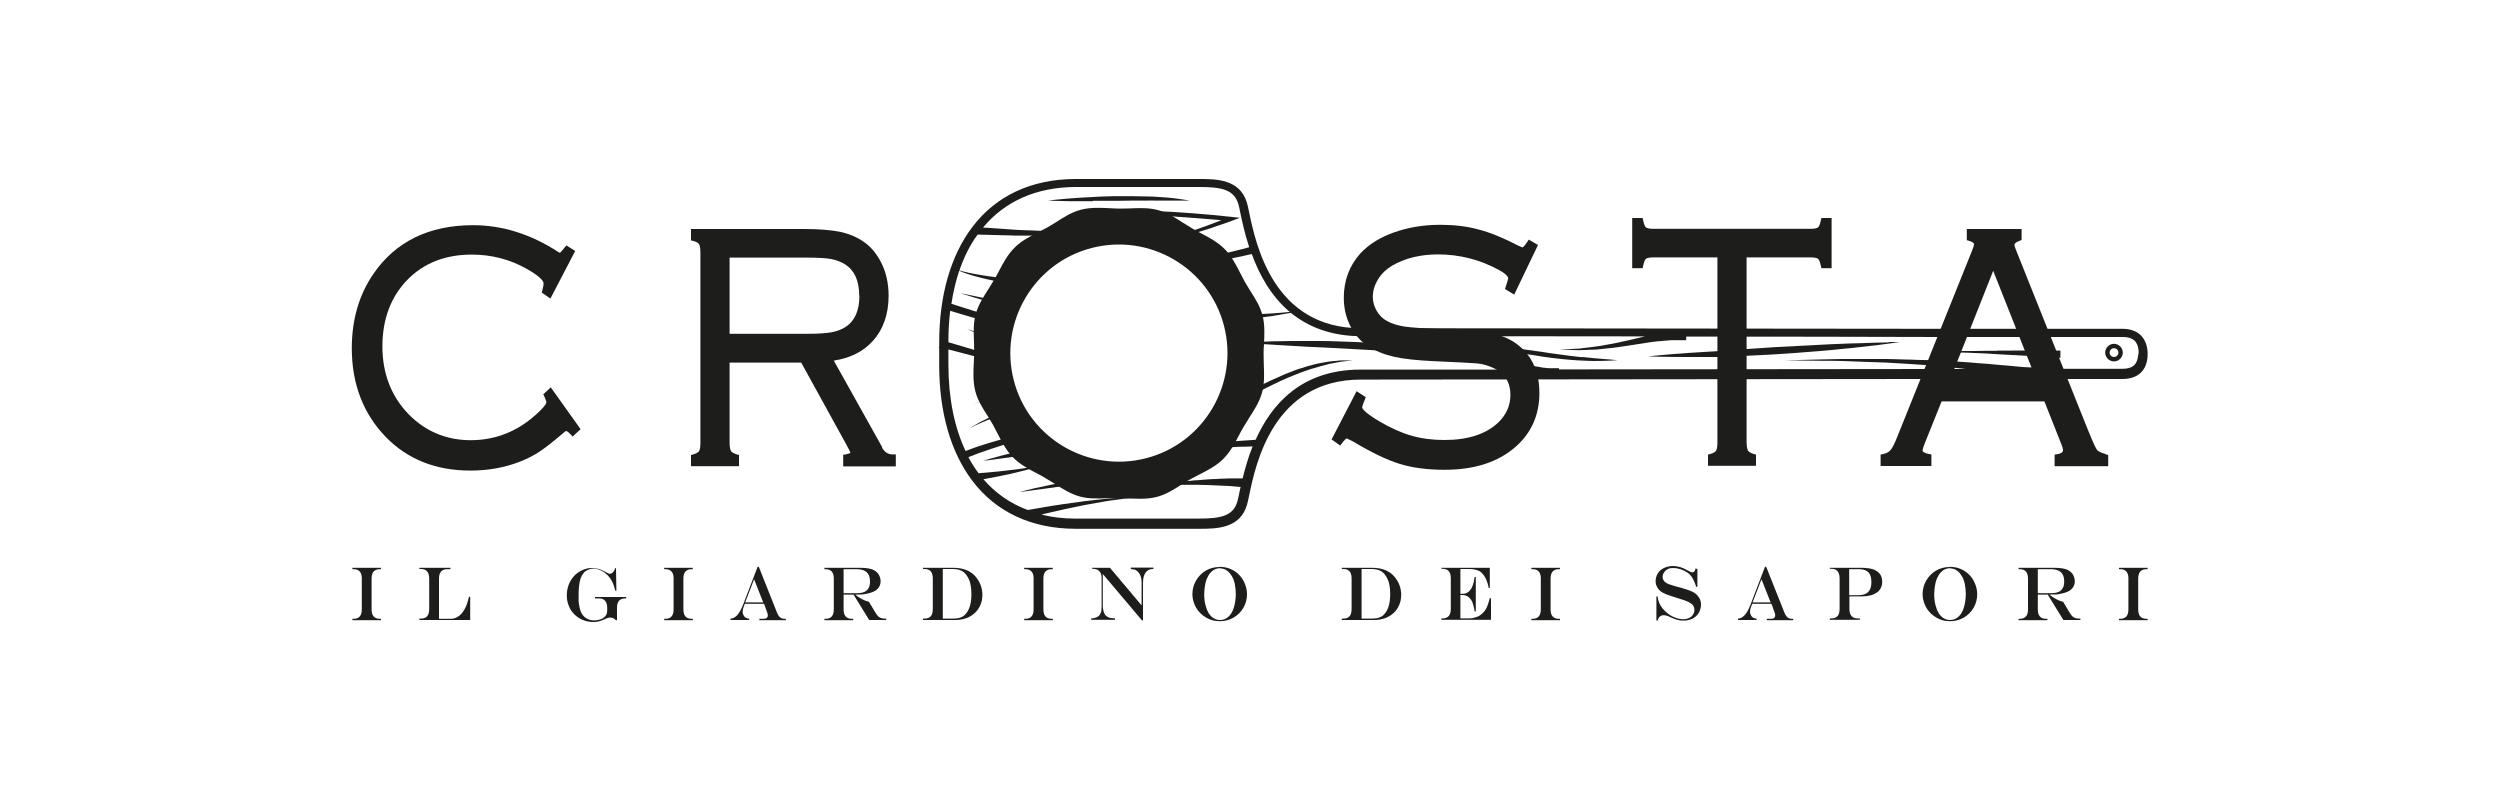
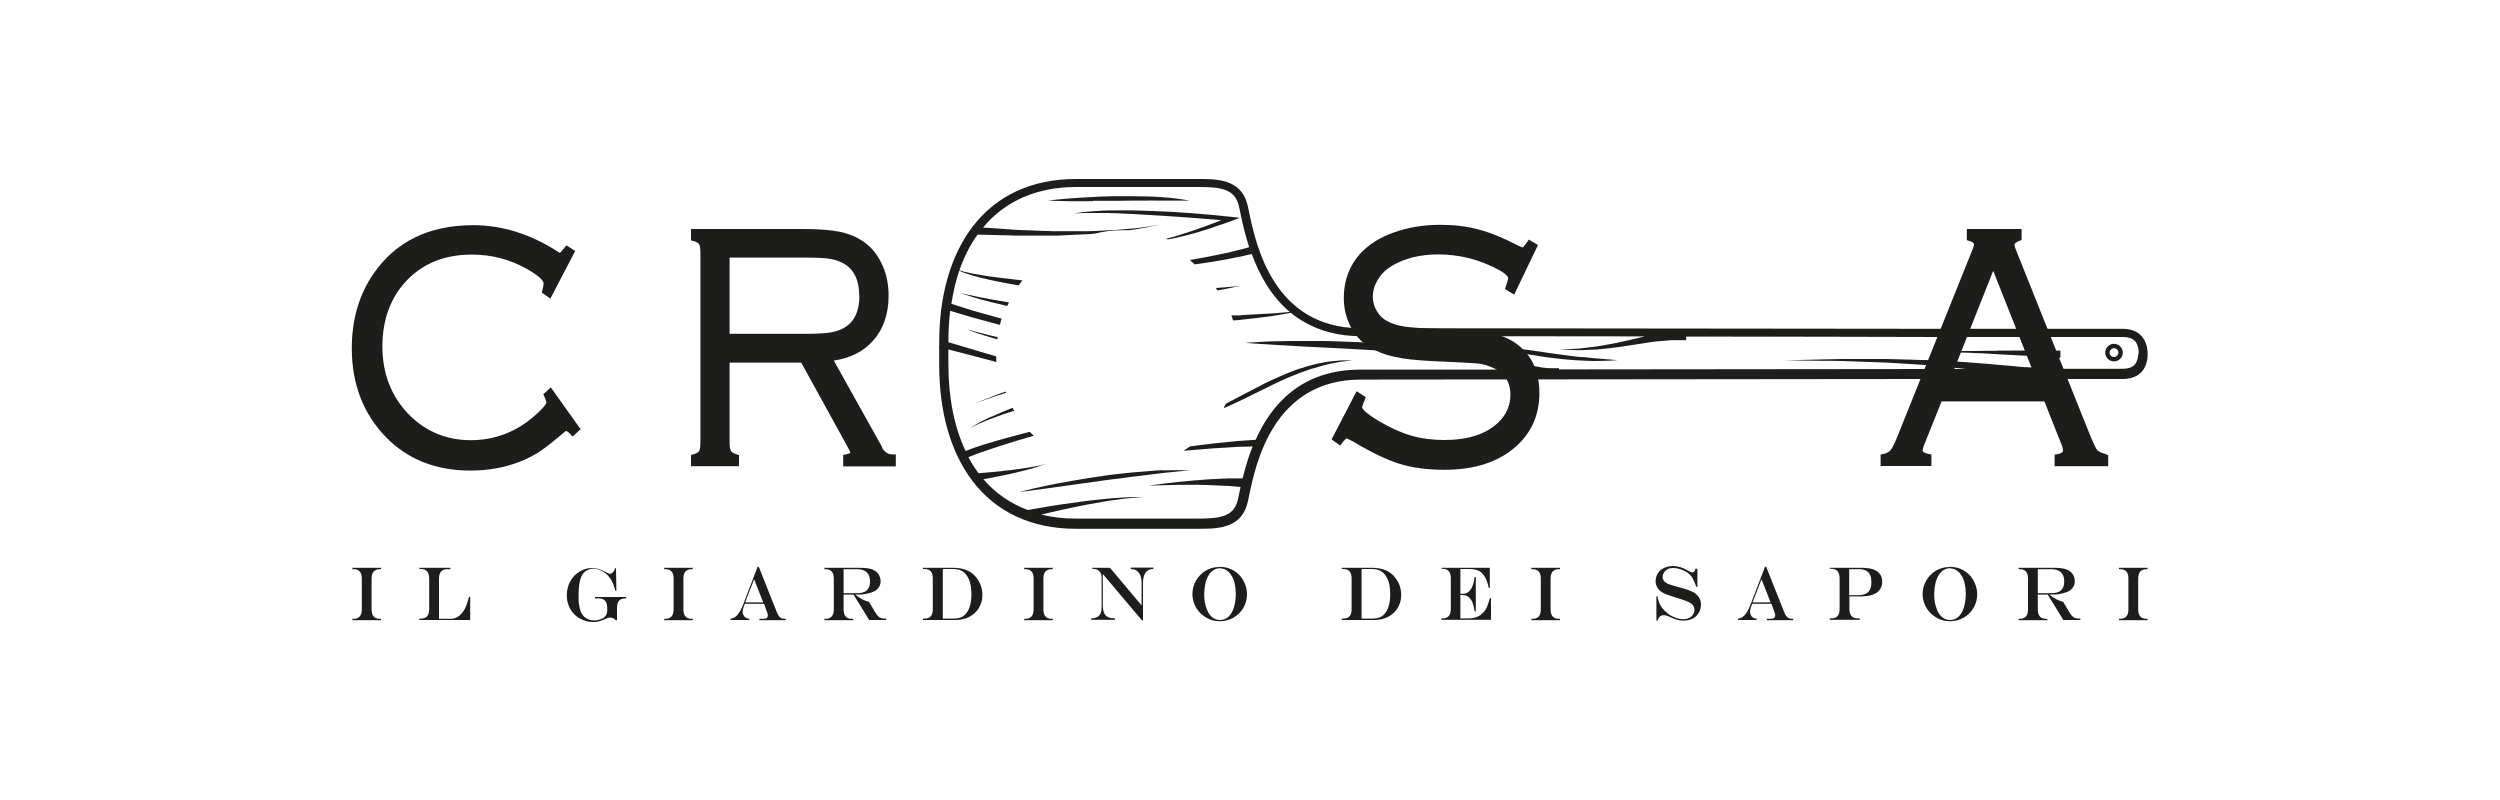
<svg xmlns="http://www.w3.org/2000/svg" id="_2" viewBox="0 0 125 40">
  <path d="M107.38,17.58c-.06-.73-.51-1.14-1.26-1.14-.26,0-5.68,0-9.49,0-9.34-.01-24.97-.03-28.59-.03-4.37,0-5.25-4.2-5.58-5.78-.04-.21-.08-.37-.11-.48-.35-1.2-1.54-1.2-2.41-1.2h-6.15c-2.2,0-3.99.83-5.18,2.41-1.08,1.43-1.65,3.42-1.65,5.77v.2l-.02.07h.02v.86c0,2.34.57,4.34,1.65,5.77,1.19,1.58,2.98,2.41,5.18,2.41h6.15c.87,0,2.06,0,2.41-1.2.03-.11.07-.28.11-.48.33-1.58,1.21-5.78,5.58-5.78,3.62,0,19.25-.02,28.59-.03,3.8,0,9.23,0,9.49,0,.76,0,1.21-.4,1.26-1.14v-.18s0-.02,0-.02ZM106.91,17.75c-.04.48-.28.69-.79.69-.15,0-1.99,0-4.26,0v-.06s-.2,0-.54-.02c-.17,0-.38-.03-.61-.05-.24-.02-.51-.05-.81-.07-.3-.03-.62-.06-.96-.08-.34-.03-.7-.06-1.07-.08-.37-.02-.76-.04-1.15-.06-.2-.01-.39-.02-.59-.02-.2,0-.4-.01-.6-.02-.4,0-.8-.03-1.19-.03-.39,0-.78,0-1.15,0-.37,0-.73,0-1.08,0-.34,0-.67.02-.96.02-1.19.03-1.99.05-1.99.05,0,0,.8,0,1.99.02.3,0,.62,0,.96.01.34.01.7.03,1.07.04.37.01.76.03,1.15.04.39.02.79.05,1.18.07.2.01.4.03.59.04.2.01.39.03.59.05.39.04.77.07,1.14.11.15.01.29.03.44.05-.56,0-1.11,0-1.63,0-5.32,0-12.67.02-18.69.02v-.06s-.05,0-.13,0c-.04,0-.1,0-.16,0h-.1s-.06,0-.1,0c-.07,0-.15-.01-.22-.02-.08,0-.17-.02-.26-.04-.18-.03-.38-.06-.57-.1-.2-.04-.39-.07-.57-.11-.09-.02-.18-.03-.27-.05-.08-.02-.17-.03-.24-.04-.07,0-.14-.02-.2-.03-.06,0-.11,0-.16,0-.09,0-.14,0-.14,0,0,0,.05,0,.13.02.04,0,.09.02.15.03.06.02.12.04.19.06.07.02.15.04.23.07.08.03.17.06.25.09.17.06.35.12.54.19-3.82,0-6.92,0-8.29,0-2.99,0-4.47,1.77-5.25,3.51-.22.01-.52.04-.89.06-.38.04-.81.08-1.28.13-.23.03-.48.06-.72.09-.13.02-.26.03-.39.05-.11.08-.22.15-.33.22.25-.02.5-.04.74-.06.25-.02.49-.04.72-.06.47-.03.9-.05,1.28-.08.28,0,.53-.01.72-.02-.23.57-.38,1.13-.5,1.6-.13,0-.31,0-.53,0-.12,0-.24,0-.38.01-.13,0-.28.01-.42.02-.29,0-.6.04-.91.06-.16,0-.31.03-.46.04-.15.01-.3.03-.45.04-.29.03-.56.06-.79.09-.46.06-.77.11-.77.11,0,0,.31-.02.77-.03.23-.01.5-.01.79-.02.15,0,.3,0,.45,0,.15,0,.31,0,.46,0,.31.01.62.01.91.03.14,0,.28.02.42.02.13,0,.26.01.37.02.17.02.32.03.44.04-.02.09-.04.18-.06.27-.04.2-.07.35-.1.45-.21.73-.82.86-1.96.86h-6.15c-.6,0-1.17-.07-1.69-.2.06-.02.13-.03.2-.05.27-.06.58-.13.92-.21.34-.08.7-.14,1.06-.22.36-.07.73-.13,1.07-.19.17-.03.34-.05.49-.07.16-.02.31-.04.44-.06.14-.02.26-.02.38-.03.11,0,.21-.02.29-.02.16-.01.25-.02.25-.02,0,0-.09,0-.25,0-.08,0-.18,0-.29,0-.11,0-.24,0-.38.01-.14.01-.29.02-.45.03-.16.01-.33.02-.5.04-.34.04-.71.07-1.08.12-.37.05-.73.1-1.08.15-.34.05-.66.1-.94.15-.37.06-.66.11-.81.14-.87-.32-1.62-.84-2.22-1.54.05,0,.11-.02.17-.03.34-.06.79-.15,1.24-.25.22-.05.45-.11.66-.16.21-.05.4-.11.57-.16.08-.02.16-.05.22-.08.07-.02.12-.05.17-.06.09-.04.15-.05.15-.05,0,0-.06.01-.15.04-.05.01-.11.03-.17.05-.07.02-.14.04-.23.05-.17.03-.36.07-.58.1-.21.03-.44.07-.66.09-.45.06-.91.1-1.25.13-.15.01-.28.02-.38.03-.19-.25-.36-.52-.51-.8.07-.03.16-.07.28-.11.15-.06.33-.13.55-.2.21-.08.46-.15.72-.24.27-.08.55-.18.86-.27.27-.08.56-.17.86-.25-.07-.07-.14-.13-.2-.2-.25.06-.5.13-.73.19-.31.08-.6.17-.87.24-.27.08-.52.15-.73.22-.22.07-.41.13-.56.19-.13.05-.24.09-.32.12-.56-1.18-.86-2.64-.86-4.35v-.73l2.4.63h0c0-.09-.01-.18-.01-.28l-2.39-.71v-.04c0-.53.03-1.04.09-1.53l.63.19c.29.09.58.17.88.25.29.08.59.16.88.24l.1.02c.02-.11.05-.21.08-.31l-.11-.03c-.29-.08-.58-.16-.87-.24-.29-.08-.58-.16-.87-.26l-.66-.21c.09-.59.22-1.14.39-1.65,0,0,0,0,.01,0,.09.05.23.1.41.16.36.12.88.25,1.52.38.32.06.66.13,1.03.19,0,0,0,0,0,0,.06-.08.13-.17.19-.25-.05,0-.11-.01-.16-.02-.37-.04-.71-.08-1.03-.12-.64-.08-1.17-.17-1.53-.25-.18-.04-.33-.08-.42-.11,0,0,0,0-.01,0,.23-.67.53-1.27.91-1.79.25,0,.67.02,1.18.03.22,0,.45.01.7.02.25,0,.51,0,.79,0,.27,0,.55,0,.84,0,.14,0,.29,0,.43,0,.14,0,.29-.01.44-.02.29-.01.58-.03.87-.04.21,0,.41-.02.61-.04.44-.11.9-.17,1.38-.17.08,0,.17,0,.25,0,.03,0,.05,0,.08,0,.22-.02.41-.06.59-.09.17-.03.33-.05.45-.08.12-.03.22-.05.29-.06.07-.02.1-.03.1-.03,0,0-.04,0-.1.02-.07.01-.17.03-.29.05-.12.02-.28.04-.45.06-.18.02-.37.05-.59.06-.22.02-.45.04-.7.06-.25.01-.51.02-.78.04-.27.01-.55.03-.84.02-.29,0-.57,0-.86,0-.14,0-.29,0-.43,0-.14,0-.29,0-.43-.01-.28,0-.57-.02-.84-.03-.27-.01-.53-.01-.78-.03-.25-.02-.48-.03-.7-.05-.38-.03-.7-.05-.94-.06,1.09-1.32,2.68-2.03,4.66-2.03h6.15c1.13,0,1.74.13,1.96.86.03.1.06.25.1.45.09.43.22,1.03.44,1.7,0,0,0,0,0,0-.08.02-.18.05-.33.09-.14.03-.32.08-.52.13-.2.05-.43.1-.68.15-.25.05-.52.1-.81.16-.2.04-.42.07-.63.11.09.07.17.15.25.22.14-.02.28-.04.42-.06.29-.05.57-.08.82-.13.25-.04.48-.09.69-.13.21-.04.38-.08.53-.11.15-.03.27-.06.35-.08.02,0,.03,0,.04-.01.36,1,.94,2.09,1.9,2.9-.01,0-.03,0-.04,0-.23.02-.5.05-.82.07-.32.02-.68.04-1.07.06-.2.01-.4.02-.61.04-.12,0-.25,0-.38,0,.03.08.06.17.08.25.11,0,.21-.01.31-.02.21-.02.41-.05.61-.07.39-.05.75-.08,1.06-.13.31-.05.59-.1.81-.14.03,0,.07-.01.1-.02.85.69,1.99,1.17,3.53,1.17,2.03,0,7.83,0,14.18.01-.18.04-.36.08-.55.13-.19.05-.39.09-.58.13-.19.04-.39.09-.58.12-.19.03-.38.07-.57.1-.18.03-.36.05-.53.07-.17.02-.33.04-.48.06-.6.03-1,.05-1,.05,0,0,.4.01,1,.03.15,0,.31-.01.49-.02.17-.01.36,0,.54-.03.19-.02.38-.04.58-.06.2-.02.39-.05.59-.08.2-.03.4-.06.59-.09.19-.03.39-.06.57-.09.18-.03.36-.05.53-.07.17-.01.32-.03.47-.04.07,0,.14-.01.21-.02.07,0,.13,0,.19,0,.12,0,.23,0,.32,0,.17,0,.27,0,.27,0v-.18c4.35,0,8.8.01,12.34.02,3.8,0,9.23,0,9.49,0,.5,0,.75.21.79.69v.14Z" style="fill:#1d1d1b; stroke-width:0px;" />
  <path d="M50.44,15.12c-.34-.06-.65-.11-.93-.16-.31-.06-.59-.11-.81-.16-.22-.05-.4-.08-.52-.11-.12-.03-.18-.04-.18-.04,0,0,.06.02.18.06.12.04.29.09.51.16.22.07.49.14.8.22.26.06.56.14.87.21.03-.06.06-.12.09-.18" style="fill:#1d1d1b; stroke-width:0px;" />
  <path d="M49.56,20.83c-.19.09-.37.18-.55.27-.18.1-.36.21-.53.32.18-.1.36-.19.55-.27.19-.08.38-.16.57-.23.36-.14.73-.27,1.11-.38-.03-.05-.06-.1-.08-.15-.36.14-.71.29-1.06.45" style="fill:#1d1d1b; stroke-width:0px;" />
  <path d="M49.89,16.86c-.13-.03-.26-.06-.39-.09-.19-.05-.39-.1-.58-.15-.1-.02-.19-.05-.29-.08-.09-.03-.19-.05-.28-.1.04.03.09.05.13.07.05.02.09.04.14.06.09.04.19.07.28.1.19.06.38.13.57.18.13.04.27.08.4.12,0-.04,0-.08.02-.12" style="fill:#1d1d1b; stroke-width:0px;" />
  <path d="M49.2,20.01c.18-.06.36-.13.54-.19.19-.06.37-.12.56-.18,0-.02-.01-.04-.02-.06-.18.06-.37.13-.55.2-.18.07-.36.14-.53.21l-.26.11-.26.12.26-.11.27-.1Z" style="fill:#1d1d1b; stroke-width:0px;" />
  <path d="M61.86,14.33c.1-.02.15-.04.15-.04,0,0-.21.03-.59.06-.18.02-.39.03-.63.05.03.04.06.08.08.12.21-.03.4-.07.55-.1.18-.04.33-.07.43-.1" style="fill:#1d1d1b; stroke-width:0px;" />
-   <path d="M52.11,22.29c-.51.11-1,.22-1.41.33-.93.23-1.55.42-1.55.42,0,0,.16-.02.44-.05.28-.04.67-.09,1.15-.16.24-.04.49-.07.76-.12.27-.04.56-.09.85-.14.04,0,.08-.01.11-.02-.12-.08-.24-.16-.36-.25" style="fill:#1d1d1b; stroke-width:0px;" />
  <path d="M72.62,17.6c-.21-.04-.46-.08-.72-.12-.27-.04-.55-.09-.86-.12-.31-.03-.63-.07-.96-.1-.33-.03-.68-.07-1.03-.08-.35-.02-.71-.05-1.06-.07-.36-.01-.71-.03-1.07-.04-.35-.02-.7-.02-1.03-.02-.33,0-.66,0-.97,0-.31,0-.6,0-.87.01-.54,0-.98.03-1.29.05-.31.02-.49.03-.49.03,0,0,.18.02.49.04.31.02.76.05,1.29.08.27.02.56.03.86.05.31.02.63.04.96.05.67.03,1.38.07,2.09.11.36.02.71.04,1.06.06.18,0,.35.02.52.02.17,0,.34.02.51.03.33.02.66.04.96.05.3.02.59.04.86.06.27.02.51.03.73.05.22.02.41.04.56.06.31.03.49.04.49.04,0,0-.17-.04-.48-.11-.15-.03-.34-.07-.55-.12" style="fill:#1d1d1b; stroke-width:0px;" />
  <path d="M67.07,18.02c-.07,0-.14.01-.22.02-.16.02-.34.02-.54.06-.2.04-.41.07-.63.13-.11.03-.22.06-.34.09-.11.04-.23.08-.35.11-.06.02-.12.04-.18.06-.06.02-.12.05-.18.07-.12.05-.24.09-.36.14-.24.11-.48.21-.72.32-.24.11-.47.23-.7.35-.23.12-.45.24-.67.35-.22.12-.43.23-.63.33-.09.05-.18.09-.26.14-.04.07-.07.15-.11.22.15-.06.3-.12.45-.2.21-.09.42-.19.64-.3.44-.21.91-.46,1.38-.68.23-.12.47-.22.71-.33.24-.09.47-.2.7-.28.11-.04.23-.08.34-.12.11-.04.22-.07.33-.1.21-.07.42-.12.61-.17.09-.03.19-.05.27-.06.09-.02.17-.03.25-.05.08-.01.15-.03.22-.04.07,0,.13-.01.19-.02.23-.02.36-.04.36-.04,0,0-.13,0-.36,0-.06,0-.12,0-.19,0" style="fill:#1d1d1b; stroke-width:0px;" />
  <path d="M60.64,11.37c.31-.1.62-.21.93-.32l.42-.16-.45-.05c-.65-.07-1.3-.13-1.95-.18-.65-.05-1.3-.09-1.96-.11-.33-.01-.65-.02-.98-.03h-.49c-.16,0-.33,0-.49,0-.16,0-.33,0-.49.01l-.49.03-.49.04c-.16.02-.32.04-.49.07l.49-.02h.49s.49,0,.49,0c.16,0,.33,0,.49.01.16,0,.33.01.49.02l.49.02.98.06.98.06.98.07c.49.04.99.08,1.48.12-.46.18-.92.35-1.39.51-.31.1-.62.21-.93.3-.15.04-.3.08-.45.12.03.01.06.02.09.03.13-.02.26-.05.38-.07.32-.07.64-.15.95-.24.31-.09.63-.19.94-.29" style="fill:#1d1d1b; stroke-width:0px;" />
  <path d="M54.64,10.04c.42,0,.86,0,1.3,0,.22,0,.44-.01.66-.01.22,0,.43,0,.64,0,.21,0,.41-.01.6,0,.19,0,.37,0,.54,0,.17,0,.32,0,.45,0,.14,0,.25,0,.35,0,.2,0,.31,0,.31,0,0,0-.11-.02-.3-.05-.1-.01-.21-.03-.35-.05-.13-.02-.29-.03-.45-.05-.33-.02-.72-.06-1.14-.06-.21,0-.42-.01-.64-.01-.22,0-.44,0-.66,0-.22,0-.44,0-.66.01-.22,0-.43.02-.64.03-.42.02-.8.04-1.14.07-.67.05-1.11.11-1.11.11,0,0,.45.02,1.11.03.17,0,.35,0,.54,0,.19,0,.39,0,.6,0" style="fill:#1d1d1b; stroke-width:0px;" />
  <path d="M58.14,23.51c-.2,0-.42.02-.65.04-.23.02-.48.04-.73.06-.25.02-.51.05-.78.08-.26.03-.53.06-.8.1-.54.08-1.07.16-1.57.25-.25.05-.49.09-.72.13-.23.04-.44.09-.64.13-.4.08-.73.16-.96.22-.12.03-.21.05-.27.07-.06.02-.09.02-.09.02,0,0,.13-.02.37-.05.23-.03.57-.08.97-.13.8-.11,1.87-.26,2.94-.41.27-.04.53-.07.8-.1.26-.03.52-.08.77-.1.25-.03.49-.06.72-.09.23-.03.45-.06.65-.08.4-.04.74-.08.97-.1.24-.03.37-.04.37-.04,0,0-.14,0-.37,0-.24,0-.58,0-.98.01" style="fill:#1d1d1b; stroke-width:0px;" />
  <path d="M99.85,17.54c-.4,0-.8,0-1.17.01-.19,0-.37,0-.54,0-.17,0-.33,0-.48.01-.15,0-.29,0-.41.01-.12,0-.23.01-.31.02-.17.01-.27.02-.27.02,0,0,.1,0,.27,0,.09,0,.19,0,.31,0,.12,0,.26,0,.41.01.15,0,.31,0,.48.01.17,0,.35.01.54.02.37.01.77.03,1.17.06,1.59.08,3.17.18,3.17.18v-.36s-1.58-.01-3.17,0" style="fill:#1d1d1b; stroke-width:0px;" />
-   <path d="M94.44,17.12c-.35,0-.84.02-1.43.04-.3,0-.62.02-.95.03-.34.01-.7.03-1.06.05-.74.04-1.52.08-2.31.12-.39.03-.79.05-1.17.08-.39.02-.77.06-1.14.08-.18.01-.37.03-.54.04-.18.01-.35.02-.52.03-.34.02-.66.04-.95.06-1.18.08-1.97.17-1.97.17,0,0,.79.03,1.97.03.3,0,.62,0,.96,0,.17,0,.34,0,.52,0,.18,0,.36-.01.54-.02.37-.02.75-.03,1.14-.05.39-.02.78-.04,1.17-.06.39-.03.79-.05,1.17-.08.39-.03.77-.06,1.14-.09.37-.03.72-.06,1.06-.1.34-.03.66-.06.95-.1.59-.06,1.08-.12,1.42-.17.34-.05.54-.08.54-.08,0,0-.2,0-.54,0" style="fill:#1d1d1b; stroke-width:0px;" />
  <path d="M79.12,17.86c-.2-.02-.41-.04-.63-.07-.22-.03-.44-.06-.67-.09-.23-.03-.46-.06-.69-.1-.46-.06-.93-.13-1.36-.19-.22-.03-.43-.05-.63-.08-.1-.01-.2-.02-.29-.03-.1,0-.19-.01-.27-.02-.18-.01-.34-.02-.48-.03-.14,0-.27,0-.37,0-.21,0-.32,0-.32,0,0,0,.12.01.32.04.1.01.22.03.37.04.14.02.3.05.47.08.17.03.36.06.56.09.2.03.41.07.62.11.22.04.44.08.67.11.23.03.46.07.69.11.23.03.46.07.7.09.23.03.46.05.68.07.22.02.43.03.64.04.2.01.39.02.57.02.7,0,1.17-.04,1.17-.04,0,0-.47-.05-1.17-.1-.17-.02-.36-.04-.56-.06" style="fill:#1d1d1b; stroke-width:0px;" />
  <path d="M105.7,17.19c-.24,0-.44.2-.44.44s.2.44.44.44.44-.2.44-.44-.2-.44-.44-.44M105.7,17.85c-.12,0-.22-.1-.22-.22s.1-.22.22-.22.22.1.22.22-.1.22-.22.22Z" style="fill:#1d1d1b; stroke-width:0px;" />
  <path d="M27.16,19.69l.05.12c.1.22.11.3.11.31,0,0,0,.16-.59.67-.92.81-2,1.22-3.2,1.22s-2.27-.44-3.11-1.31c-.86-.89-1.3-2.03-1.3-3.38s.42-2.48,1.25-3.33c.82-.84,1.9-1.26,3.22-1.26.99,0,1.91.24,2.74.71.81.45.85.68.85.72,0,.06-.01.16-.06.35l-.03.12.43.3,1.24-2.38-.44-.28-.09.11c-.14.18-.21.24-.23.26-.02,0-.05-.02-.1-.05-1.36-.88-2.78-1.33-4.24-1.33-2.21,0-3.89.82-5,2.45-.71,1.04-1.07,2.28-1.07,3.7,0,1.8.58,3.29,1.71,4.45,1.08,1.11,2.5,1.67,4.22,1.67.89,0,1.71-.15,2.46-.44.36-.14.7-.31,1-.51.3-.2.68-.5,1.14-.89.13-.12.18-.14.18-.14,0,0,.08,0,.23.17l.1.11.4-.37-1.49-2.09-.39.36Z" style="fill:#1d1d1b; stroke-width:0px;" />
  <path d="M44.11,22.36l-2.42-4.33c.8-.12,1.46-.44,1.94-.97.53-.58.8-1.35.8-2.27,0-.61-.12-1.17-.37-1.66-.22-.43-.5-.78-.86-1.03-.34-.24-.74-.41-1.2-.51-.45-.09-1.06-.14-1.81-.14h-5.64v.57l.12.03c.18.05.26.11.28.16.03.04.07.14.07.41v9.54c0,.27-.05.37-.07.4-.03.04-.1.11-.29.16l-.11.03v.56h2.4v-.56l-.11-.03c-.19-.06-.26-.12-.29-.17-.03-.05-.07-.16-.07-.4v-4.02h3.58l2.23,4.05c.17.3.22.42.23.46-.02.02-.09.05-.23.08l-.13.02v.58h2.63v-.6h-.16c-.23,0-.4-.11-.53-.34M42.97,14.78c0,.74-.22,1.25-.68,1.56-.2.13-.43.22-.69.27-.27.05-.68.08-1.22.08h-3.9v-3.81h3.79c.58,0,1.01.02,1.28.07.26.05.5.14.71.27.47.31.7.82.7,1.56Z" style="fill:#1d1d1b; stroke-width:0px;" />
  <path d="M75.66,17.08c-.33-.21-.75-.36-1.25-.45-.49-.08-1.3-.14-2.43-.18-.8-.03-1.39-.07-1.74-.12-.34-.05-.64-.14-.89-.28-.21-.11-.38-.28-.51-.5-.13-.22-.2-.46-.2-.71,0-.3.09-.59.26-.87.17-.28.41-.51.71-.69.64-.37,1.41-.56,2.29-.56,1.07,0,2.1.26,3.05.78.44.24.46.39.46.4,0,0,0,.08-.12.42l-.04.13.46.28,1.19-2.48-.46-.27-.08.12c-.16.24-.23.27-.23.27,0,0-.06-.01-.24-.1-.73-.38-1.39-.65-1.98-.8-.58-.16-1.22-.23-1.9-.23-.83,0-1.61.13-2.31.38-.71.25-1.27.61-1.68,1.05-.55.61-.83,1.36-.83,2.22,0,.5.11.98.32,1.4.22.43.51.77.88,1.01.38.25.83.43,1.32.54.48.11,1.16.18,2,.22,1.17.05,1.89.09,2.13.11.24.02.47.08.69.17.67.26.99.72.99,1.41,0,.52-.2.98-.59,1.36-.61.59-1.52.89-2.71.89-.59,0-1.15-.07-1.66-.22-.5-.14-1.04-.39-1.59-.71-.84-.5-.86-.68-.86-.69,0-.01,0-.1.13-.39l.05-.13-.46-.3-1.25,2.41.43.31.09-.12c.13-.17.2-.23.23-.24.03.01.12.05.35.17.88.53,1.65.9,2.29,1.1.64.2,1.4.3,2.26.3,1.5,0,2.69-.39,3.55-1.15.79-.69,1.19-1.6,1.19-2.69,0-1.15-.44-2.02-1.32-2.58" style="fill:#1d1d1b; stroke-width:0px;" />
-   <path d="M87.4,22.54s-.07-.16-.07-.4v-9.27h3.23c.23,0,.31.05.34.07.03.02.09.1.14.34l.03.13h.51v-2.51h-.51l-.03.13c-.05.24-.11.32-.14.34-.03.02-.11.07-.34.07h-7.92c-.23,0-.31-.05-.34-.07-.03-.02-.09-.1-.14-.34l-.03-.13h-.52v2.51h.52l.03-.13c.05-.24.11-.32.14-.34.03-.02.11-.07.34-.07h3.23v9.27c0,.27-.05.37-.07.4-.03.04-.1.11-.29.16l-.11.03v.56h2.4v-.56l-.11-.03c-.19-.06-.26-.12-.29-.17" style="fill:#1d1d1b; stroke-width:0px;" />
  <path d="M105.3,22.71c-.32-.09-.43-.18-.46-.23-.04-.06-.16-.27-.49-1.1l-3.51-8.78c-.12-.29-.12-.35-.12-.36,0-.06.09-.14.26-.2l.1-.04v-.55h-2.74v.56l.11.03c.16.05.25.11.25.17,0,.01,0,.1-.12.38l-3.66,9.11c-.2.52-.32.72-.39.8-.08.1-.21.17-.37.2l-.13.03v.57h2.54v-.58l-.13-.02c-.19-.04-.31-.1-.31-.17,0-.03.01-.12.11-.37l.84-2.09h5.14l.78,1.97c.14.33.15.43.15.46,0,.05,0,.16-.29.21l-.13.02v.58h2.68v-.56l-.12-.03ZM97.64,18.64l2.02-5.1,2.02,5.1h-4.03Z" style="fill:#1d1d1b; stroke-width:0px;" />
  <path d="M17.62,30.94h.06c.14,0,.24-.04.31-.12.07-.08.1-.2.1-.36v-1.58c0-.08-.02-.15-.04-.2-.02-.05-.04-.09-.08-.12-.07-.07-.16-.1-.29-.1h-.06v-.07h1.43v.07h-.06c-.14,0-.24.04-.31.12-.07.08-.1.2-.1.36v1.52c0,.16.03.28.1.36.07.08.17.12.31.12h.06v.07h-1.43v-.07Z" style="fill:#1d1d1b; stroke-width:0px;" />
  <path d="M20.97,28.39h1.55v.07h-.16c-.14,0-.24.04-.31.12-.07.08-.1.2-.1.36v2h.59c.12,0,.23-.03.33-.09.1-.06.19-.14.27-.25.05-.07.09-.13.12-.2.03-.06.07-.14.1-.24.03-.09.06-.2.09-.32h.06v1.16h-2.54v-.07s.08,0,.08,0c.28,0,.41-.16.41-.48v-1.52c0-.32-.14-.48-.41-.48h-.08v-.07Z" style="fill:#1d1d1b; stroke-width:0px;" />
  <path d="M30.74,28.41h.06l.02,1.13h-.05c-.04-.14-.07-.24-.1-.32-.03-.08-.07-.15-.1-.21-.11-.18-.24-.32-.4-.42-.16-.1-.33-.16-.5-.16-.09,0-.18.02-.27.06-.09.04-.16.09-.21.15-.09.1-.16.25-.2.43-.04.18-.06.42-.06.71,0,.09,0,.17,0,.26,0,.08.02.16.03.23.01.07.02.13.04.19.02.06.03.11.05.15.03.06.07.12.11.17.04.05.09.09.15.13.06.04.12.06.18.08.07.02.13.03.21.03.09,0,.18-.01.28-.04.09-.03.17-.06.22-.11.11-.08.16-.2.16-.34v-.13c0-.32-.14-.48-.41-.48h-.2v-.07h1.56v.07h-.05c-.14,0-.24.04-.31.12-.07.08-.1.2-.1.36v.61h-.06c-.05-.05-.09-.09-.13-.1-.04-.02-.08-.03-.14-.03-.05,0-.09,0-.13.02-.04.01-.1.03-.17.07-.12.05-.21.08-.28.1-.07.02-.15.03-.26.03-.19,0-.37-.03-.53-.1-.17-.07-.31-.16-.43-.28-.12-.12-.22-.26-.28-.43-.07-.16-.1-.34-.1-.53,0-.11.01-.23.04-.34.03-.11.06-.22.11-.31.05-.1.11-.19.18-.27.08-.1.18-.18.28-.24.1-.07.21-.12.32-.15.11-.04.23-.05.34-.05s.22.02.33.05c.11.03.23.09.36.16.1.06.16.08.2.08s.08-.02.12-.05c.04-.04.08-.09.13-.18" style="fill:#1d1d1b; stroke-width:0px;" />
  <path d="M33.21,30.94h.06c.14,0,.24-.04.31-.12.07-.08.1-.2.1-.36v-1.58c0-.08-.02-.15-.04-.2-.02-.05-.04-.09-.08-.12-.07-.07-.16-.1-.29-.1h-.06v-.07h1.43v.07h-.06c-.14,0-.24.04-.31.12-.07.08-.1.2-.1.36v1.52c0,.16.03.28.1.36.07.08.17.12.31.12h.06v.07h-1.43v-.07Z" style="fill:#1d1d1b; stroke-width:0px;" />
  <path d="M37.88,28.34h.06l.91,2.29c.03.07.06.13.1.18.04.05.08.08.12.1.05.02.1.03.16.03h.06v.07h-1.32v-.07h.17c.09,0,.15-.01.19-.04.04-.03.06-.07.06-.12,0-.03,0-.08-.02-.13-.02-.05-.05-.14-.1-.27,0,0,0-.02-.01-.04,0-.02-.01-.03-.02-.05l-.04-.1h-.96l-.07.19c-.02.07-.04.13-.04.2,0,.06.01.11.04.17.03.06.06.1.11.13.03.02.06.03.08.04.02,0,.06.01.1.01v.07h-.93v-.07c.07,0,.12-.02.16-.04.04-.02.08-.05.13-.09.11-.1.23-.3.34-.58l.72-1.88ZM37.71,28.95l-.45,1.17h.9l-.46-1.17Z" style="fill:#1d1d1b; stroke-width:0px;" />
  <path d="M42.69,29.73h-.51v.73c0,.16.03.28.1.36.07.08.17.12.31.12h.07v.07h-1.44v-.07h.06c.14,0,.24-.04.31-.12.07-.08.1-.2.1-.36v-1.52c0-.16-.03-.28-.1-.36-.07-.08-.17-.12-.31-.12h-.06v-.07h1.76c.24,0,.43.02.57.06.14.04.25.11.33.2.05.05.08.12.11.19.03.07.04.15.04.22,0,.2-.09.36-.27.48-.07.04-.16.08-.27.11-.11.03-.23.05-.34.07-.09,0-.22.01-.39.01h0c.09.07.17.13.24.17.07.04.14.08.21.11.07.03.15.06.24.08l.05.09c.04.06.06.1.08.13.02.03.04.06.06.1.06.11.12.2.17.28.05.08.1.13.14.16.07.05.17.08.3.08h.06v.07h-.85l-.79-1.28ZM42.18,29.66h.65c.15,0,.28-.02.38-.06.1-.04.17-.11.22-.2.05-.09.07-.2.07-.34,0-.4-.22-.6-.66-.6h-.66v1.2Z" style="fill:#1d1d1b; stroke-width:0px;" />
  <path d="M46.16,28.39h1.51c.25,0,.46.04.64.11.18.07.34.18.46.32.11.13.2.27.26.43.06.16.09.32.09.49,0,.18-.03.35-.1.51-.07.16-.16.29-.28.4-.12.11-.26.2-.43.26-.17.06-.35.09-.54.09h-1.62v-.07h.08c.14,0,.24-.04.31-.12.07-.08.1-.2.1-.36v-1.52c0-.16-.03-.28-.1-.36-.07-.08-.17-.12-.31-.12h-.08v-.07ZM47.14,28.46v2.47h.44c.12,0,.23,0,.32-.02.09-.02.16-.04.23-.08.07-.04.12-.09.17-.15.18-.21.27-.54.27-.97,0-.14-.01-.28-.03-.41-.02-.13-.05-.24-.1-.34-.04-.1-.1-.18-.16-.26-.05-.06-.11-.11-.18-.15-.07-.04-.14-.06-.23-.08-.09-.02-.19-.02-.32-.02h-.41Z" style="fill:#1d1d1b; stroke-width:0px;" />
  <path d="M51.21,30.94h.06c.14,0,.24-.04.31-.12.07-.08.1-.2.1-.36v-1.58c0-.08-.02-.15-.04-.2-.02-.05-.04-.09-.08-.12-.07-.07-.16-.1-.29-.1h-.06v-.07h1.43v.07h-.06c-.14,0-.24.04-.31.12-.07.08-.1.2-.1.36v1.52c0,.16.03.28.1.36.07.08.17.12.31.12h.06v.07h-1.43v-.07Z" style="fill:#1d1d1b; stroke-width:0px;" />
  <path d="M54.59,28.39h.91l1.58,1.88v-1.13c0-.14-.02-.26-.06-.36-.04-.1-.1-.18-.18-.24-.04-.03-.08-.05-.12-.06s-.1-.02-.18-.03v-.07h1.13v.07h-.02c-.16,0-.29.06-.37.18-.09.12-.13.29-.13.52v1.87h-.05l-1.96-2.32v1.55c0,.15.02.27.05.36.03.09.08.16.15.21.06.04.13.07.21.08.05,0,.11.02.2.02v.07h-1.19v-.07c.12,0,.22-.03.3-.07.08-.04.13-.1.17-.19.04-.08.05-.18.05-.31v-1.48c0-.09-.02-.17-.05-.23-.04-.06-.09-.11-.15-.15-.07-.03-.15-.05-.24-.05h-.03v-.07Z" style="fill:#1d1d1b; stroke-width:0px;" />
  <path d="M60.97,28.34c.21,0,.41.04.58.12.18.08.33.19.46.34.11.13.19.27.25.43.06.16.09.32.09.48,0,.25-.06.47-.18.68-.12.21-.29.37-.49.49-.21.12-.44.18-.68.18-.19,0-.37-.03-.53-.1-.17-.07-.31-.17-.44-.29-.13-.13-.23-.27-.3-.44-.07-.17-.11-.34-.11-.52,0-.24.06-.47.18-.68.12-.21.29-.38.49-.5.21-.12.43-.18.67-.18M61.02,28.41c-.1,0-.19.02-.28.06-.09.04-.16.1-.22.17-.07.08-.12.17-.17.28-.05.11-.08.23-.1.36-.02.13-.04.28-.04.43,0,.19.02.37.06.53.04.16.09.29.16.41.07.11.15.2.25.26.1.06.2.09.32.09.16,0,.3-.05.42-.16.12-.11.21-.26.27-.45.06-.2.1-.43.1-.7,0-.17-.02-.34-.05-.49-.03-.15-.08-.28-.15-.4-.07-.11-.14-.2-.24-.27-.05-.04-.1-.06-.16-.08-.06-.02-.12-.03-.17-.03Z" style="fill:#1d1d1b; stroke-width:0px;" />
  <path d="M67.1,28.39h1.51c.25,0,.46.04.64.11.18.07.34.18.46.32.11.13.2.27.26.43.06.16.09.32.09.49,0,.18-.03.35-.1.51-.07.16-.16.29-.28.4-.12.11-.26.2-.43.26-.17.06-.35.09-.54.09h-1.62v-.07h.08c.14,0,.24-.04.31-.12.07-.08.1-.2.1-.36v-1.52c0-.16-.03-.28-.1-.36-.07-.08-.17-.12-.31-.12h-.08v-.07ZM68.08,28.46v2.47h.44c.12,0,.23,0,.32-.02.09-.02.16-.04.23-.08.07-.04.12-.09.17-.15.18-.21.27-.54.27-.97,0-.14-.01-.28-.03-.41-.02-.13-.05-.24-.1-.34-.04-.1-.1-.18-.16-.26-.05-.06-.11-.11-.18-.15-.07-.04-.14-.06-.23-.08-.09-.02-.19-.02-.32-.02h-.41Z" style="fill:#1d1d1b; stroke-width:0px;" />
  <path d="M72.07,28.39h2.42v1.01h-.05c-.04-.18-.08-.31-.12-.4-.04-.09-.08-.17-.14-.25-.07-.09-.14-.16-.22-.2-.13-.06-.3-.1-.49-.1h-.45v1.24h.12c.18,0,.32-.09.43-.27.05-.09.09-.2.12-.33.01-.05.02-.13.04-.24h.06v1.72h-.06c-.01-.09-.03-.18-.05-.26-.02-.08-.04-.15-.06-.2-.02-.05-.05-.1-.09-.15-.1-.14-.24-.21-.42-.21h-.09v1.17h.37c.11,0,.21,0,.3-.03.09-.02.17-.05.24-.08.07-.04.14-.09.2-.15.11-.1.19-.23.25-.39.03-.09.07-.21.11-.36h.06v1.08h-2.48v-.07s.06,0,.06,0c.28,0,.41-.16.41-.48v-1.52c0-.16-.03-.28-.1-.36-.07-.08-.17-.12-.31-.12h-.06v-.07Z" style="fill:#1d1d1b; stroke-width:0px;" />
  <path d="M76.57,30.94h.06c.14,0,.24-.04.31-.12.07-.08.1-.2.1-.36v-1.58c0-.08-.02-.15-.04-.2-.02-.05-.04-.09-.08-.12-.07-.07-.16-.1-.29-.1h-.06v-.07h1.43v.07h-.06c-.14,0-.24.04-.31.12-.07.08-.1.2-.1.36v1.52c0,.16.03.28.1.36.07.08.17.12.31.12h.06v.07h-1.43v-.07Z" style="fill:#1d1d1b; stroke-width:0px;" />
  <path d="M84.81,28.44h.06v.9h-.06c-.07-.22-.15-.38-.23-.51-.06-.08-.14-.16-.24-.22-.09-.06-.2-.11-.32-.15-.12-.04-.24-.06-.36-.06-.09,0-.17.01-.24.04-.07.03-.13.07-.18.13-.03.04-.06.08-.08.13-.02.05-.03.1-.03.14,0,.09.03.16.09.23.03.03.07.06.12.09.05.03.12.06.2.08.08.03.19.06.33.1.04.01.07.02.08.02l.08.02.13.04c.21.06.37.12.47.17.1.05.18.11.25.19.05.06.1.13.13.21.03.08.04.16.04.25s-.02.18-.05.27c-.03.09-.08.17-.14.24-.08.09-.18.17-.3.21-.12.05-.25.07-.4.07-.11,0-.2-.01-.3-.04-.09-.02-.21-.07-.34-.13-.09-.04-.15-.07-.2-.08-.05-.01-.09-.02-.13-.02-.08,0-.14.02-.2.07-.05.05-.09.11-.11.2h-.06v-1.21h.06c.02.21.1.41.23.58.08.1.18.2.3.29.12.09.25.16.38.2.13.05.26.07.37.07.11,0,.2-.02.29-.06.09-.04.16-.1.2-.17.05-.07.07-.15.07-.24,0-.09-.03-.18-.1-.26-.03-.03-.07-.06-.12-.09-.05-.03-.11-.06-.19-.09-.08-.03-.18-.07-.32-.11l-.16-.05c-.25-.08-.43-.14-.53-.18-.11-.05-.2-.09-.26-.14-.06-.05-.12-.1-.16-.18-.07-.1-.1-.21-.1-.33,0-.14.04-.27.11-.39.07-.12.18-.21.31-.27.13-.06.28-.1.45-.1.25,0,.5.08.77.24.09.05.16.08.19.08.08,0,.15-.07.18-.22" style="fill:#1d1d1b; stroke-width:0px;" />
  <path d="M88.25,28.34h.06l.91,2.29c.03.07.06.13.1.18.04.05.08.08.12.1.05.02.1.03.16.03h.06v.07h-1.32v-.07h.17c.09,0,.15-.01.19-.04.04-.03.06-.07.06-.12,0-.03,0-.08-.02-.13-.02-.05-.05-.14-.1-.27,0,0,0-.02-.01-.04,0-.02-.01-.03-.02-.05l-.04-.1h-.96l-.07.19c-.02.07-.04.13-.04.2,0,.06.01.11.04.17.03.06.06.1.11.13.03.02.06.03.08.04.02,0,.06.01.1.01v.07h-.93v-.07c.07,0,.12-.02.16-.04.04-.02.08-.05.13-.09.12-.1.23-.3.34-.58l.72-1.88ZM88.08,28.95l-.45,1.17h.9l-.46-1.17Z" style="fill:#1d1d1b; stroke-width:0px;" />
  <path d="M91.49,28.39h1.36c.08,0,.17,0,.26,0,.1,0,.18.01.26.02.08,0,.14.02.19.03.18.04.32.12.41.23.1.11.14.25.14.42,0,.11-.02.22-.07.31-.05.09-.11.17-.2.23-.09.06-.2.11-.32.14-.13.03-.27.05-.43.05h-.62v.62c0,.32.14.48.41.48h.11v.07h-1.5v-.07h.08c.28,0,.41-.16.41-.48v-1.52c0-.32-.14-.48-.41-.48h-.08v-.07ZM92.46,28.46v1.3h.45c.22,0,.39-.05.5-.16.11-.11.16-.27.16-.5,0-.26-.07-.44-.22-.54-.05-.04-.12-.06-.19-.08-.07-.02-.16-.02-.27-.02h-.44Z" style="fill:#1d1d1b; stroke-width:0px;" />
  <path d="M97.48,28.34c.21,0,.41.04.58.12.18.08.33.19.46.34.11.13.19.27.25.43.06.16.09.32.09.48,0,.25-.06.47-.18.68-.12.21-.29.37-.49.49-.21.12-.44.18-.68.18-.19,0-.37-.03-.53-.1-.17-.07-.31-.17-.44-.29-.13-.13-.23-.27-.3-.44-.07-.17-.11-.34-.11-.52,0-.24.06-.47.18-.68.12-.21.29-.38.49-.5.21-.12.43-.18.67-.18M97.52,28.41c-.1,0-.19.02-.28.06-.09.04-.16.1-.22.17-.07.08-.12.17-.17.28-.05.11-.08.23-.1.36-.02.13-.04.28-.04.43,0,.19.02.37.06.53.04.16.09.29.16.41.07.11.15.2.25.26.1.06.2.09.32.09.16,0,.3-.05.42-.16.12-.11.21-.26.27-.45.06-.2.1-.43.1-.7,0-.17-.02-.34-.05-.49-.03-.15-.08-.28-.15-.4-.07-.11-.14-.2-.24-.27-.05-.04-.1-.06-.16-.08-.06-.02-.12-.03-.17-.03Z" style="fill:#1d1d1b; stroke-width:0px;" />
  <path d="M102.4,29.73h-.51v.73c0,.16.03.28.1.36.07.08.17.12.31.12h.07v.07h-1.44v-.07h.06c.14,0,.24-.04.31-.12.07-.08.1-.2.1-.36v-1.52c0-.16-.03-.28-.1-.36-.07-.08-.17-.12-.31-.12h-.06v-.07h1.76c.24,0,.43.02.57.06.14.04.25.11.33.2.05.05.08.12.11.19.03.07.04.15.04.22,0,.2-.09.36-.27.48-.07.04-.16.08-.27.11-.11.03-.23.05-.34.07-.09,0-.22.01-.39.01h0c.09.07.17.13.24.17.07.04.14.08.21.11.07.03.15.06.24.08l.05.09c.04.06.06.1.08.13.02.03.04.06.06.1.06.11.12.2.17.28.05.08.1.13.14.16.07.05.17.08.3.08h.06v.07h-.85l-.79-1.28ZM101.89,29.66h.65c.15,0,.28-.02.38-.06.1-.04.17-.11.22-.2.05-.09.07-.2.07-.34,0-.4-.22-.6-.66-.6h-.66v1.2Z" style="fill:#1d1d1b; stroke-width:0px;" />
  <path d="M105.95,30.94h.06c.14,0,.24-.04.31-.12.07-.08.1-.2.1-.36v-1.58c0-.08-.02-.15-.04-.2-.02-.05-.04-.09-.08-.12-.07-.07-.16-.1-.29-.1h-.06v-.07h1.43v.07h-.06c-.14,0-.24.04-.31.12-.07.08-.1.2-.1.36v1.52c0,.16.03.28.1.36.07.08.17.12.31.12h.06v.07h-1.43v-.07Z" style="fill:#1d1d1b; stroke-width:0px;" />
-   <path d="M63.18,17.71c0-.16,0-.33.02-.5.02-.46.05-.94-.07-1.42-.12-.48-.38-.88-.63-1.27-.09-.15-.18-.29-.26-.43-.08-.15-.16-.3-.24-.46-.21-.41-.43-.84-.77-1.18-.34-.34-.76-.57-1.17-.78-.15-.08-.31-.16-.45-.25-.15-.09-.29-.18-.44-.27-.39-.25-.79-.51-1.25-.64-.46-.13-.94-.11-1.41-.09-.17,0-.35.01-.52.01-.16,0-.33-.01-.5-.02-.46-.02-.94-.05-1.42.07-.48.12-.88.38-1.27.63-.15.09-.29.18-.43.26-.15.08-.3.16-.46.24-.41.21-.84.43-1.18.77-.34.34-.57.76-.78,1.17-.08.15-.16.31-.25.45-.09.15-.18.29-.27.44-.25.39-.51.79-.64,1.25-.13.46-.11.94-.09,1.41,0,.17.01.35.01.52,0,.16-.01.33-.02.5-.02.46-.05.94.07,1.42.12.48.38.88.63,1.27.09.15.18.29.26.43.08.15.16.3.24.46.21.41.43.84.77,1.18.34.34.76.57,1.17.78.15.08.31.16.45.25.15.09.29.18.44.27.39.25.79.51,1.25.64.46.13.94.11,1.41.09.17,0,.35-.01.52-.01.16,0,.33.01.5.02.46.02.94.05,1.42-.07.48-.12.88-.38,1.27-.63.15-.09.29-.18.43-.26.15-.08.3-.16.46-.24.41-.21.84-.43,1.18-.77.34-.34.57-.76.78-1.17.08-.15.16-.31.25-.45.09-.15.18-.29.27-.44.25-.39.51-.79.64-1.25.13-.46.11-.94.09-1.41,0-.17-.01-.35-.01-.52ZM57.31,22.91c-2.9.75-5.87-.99-6.62-3.89-.75-2.9.99-5.87,3.89-6.62,2.9-.75,5.87.99,6.62,3.89.75,2.9-.99,5.87-3.89,6.62Z" style="fill:#1d1d1b; fill-rule:evenodd; stroke-width:0px;" />
</svg>